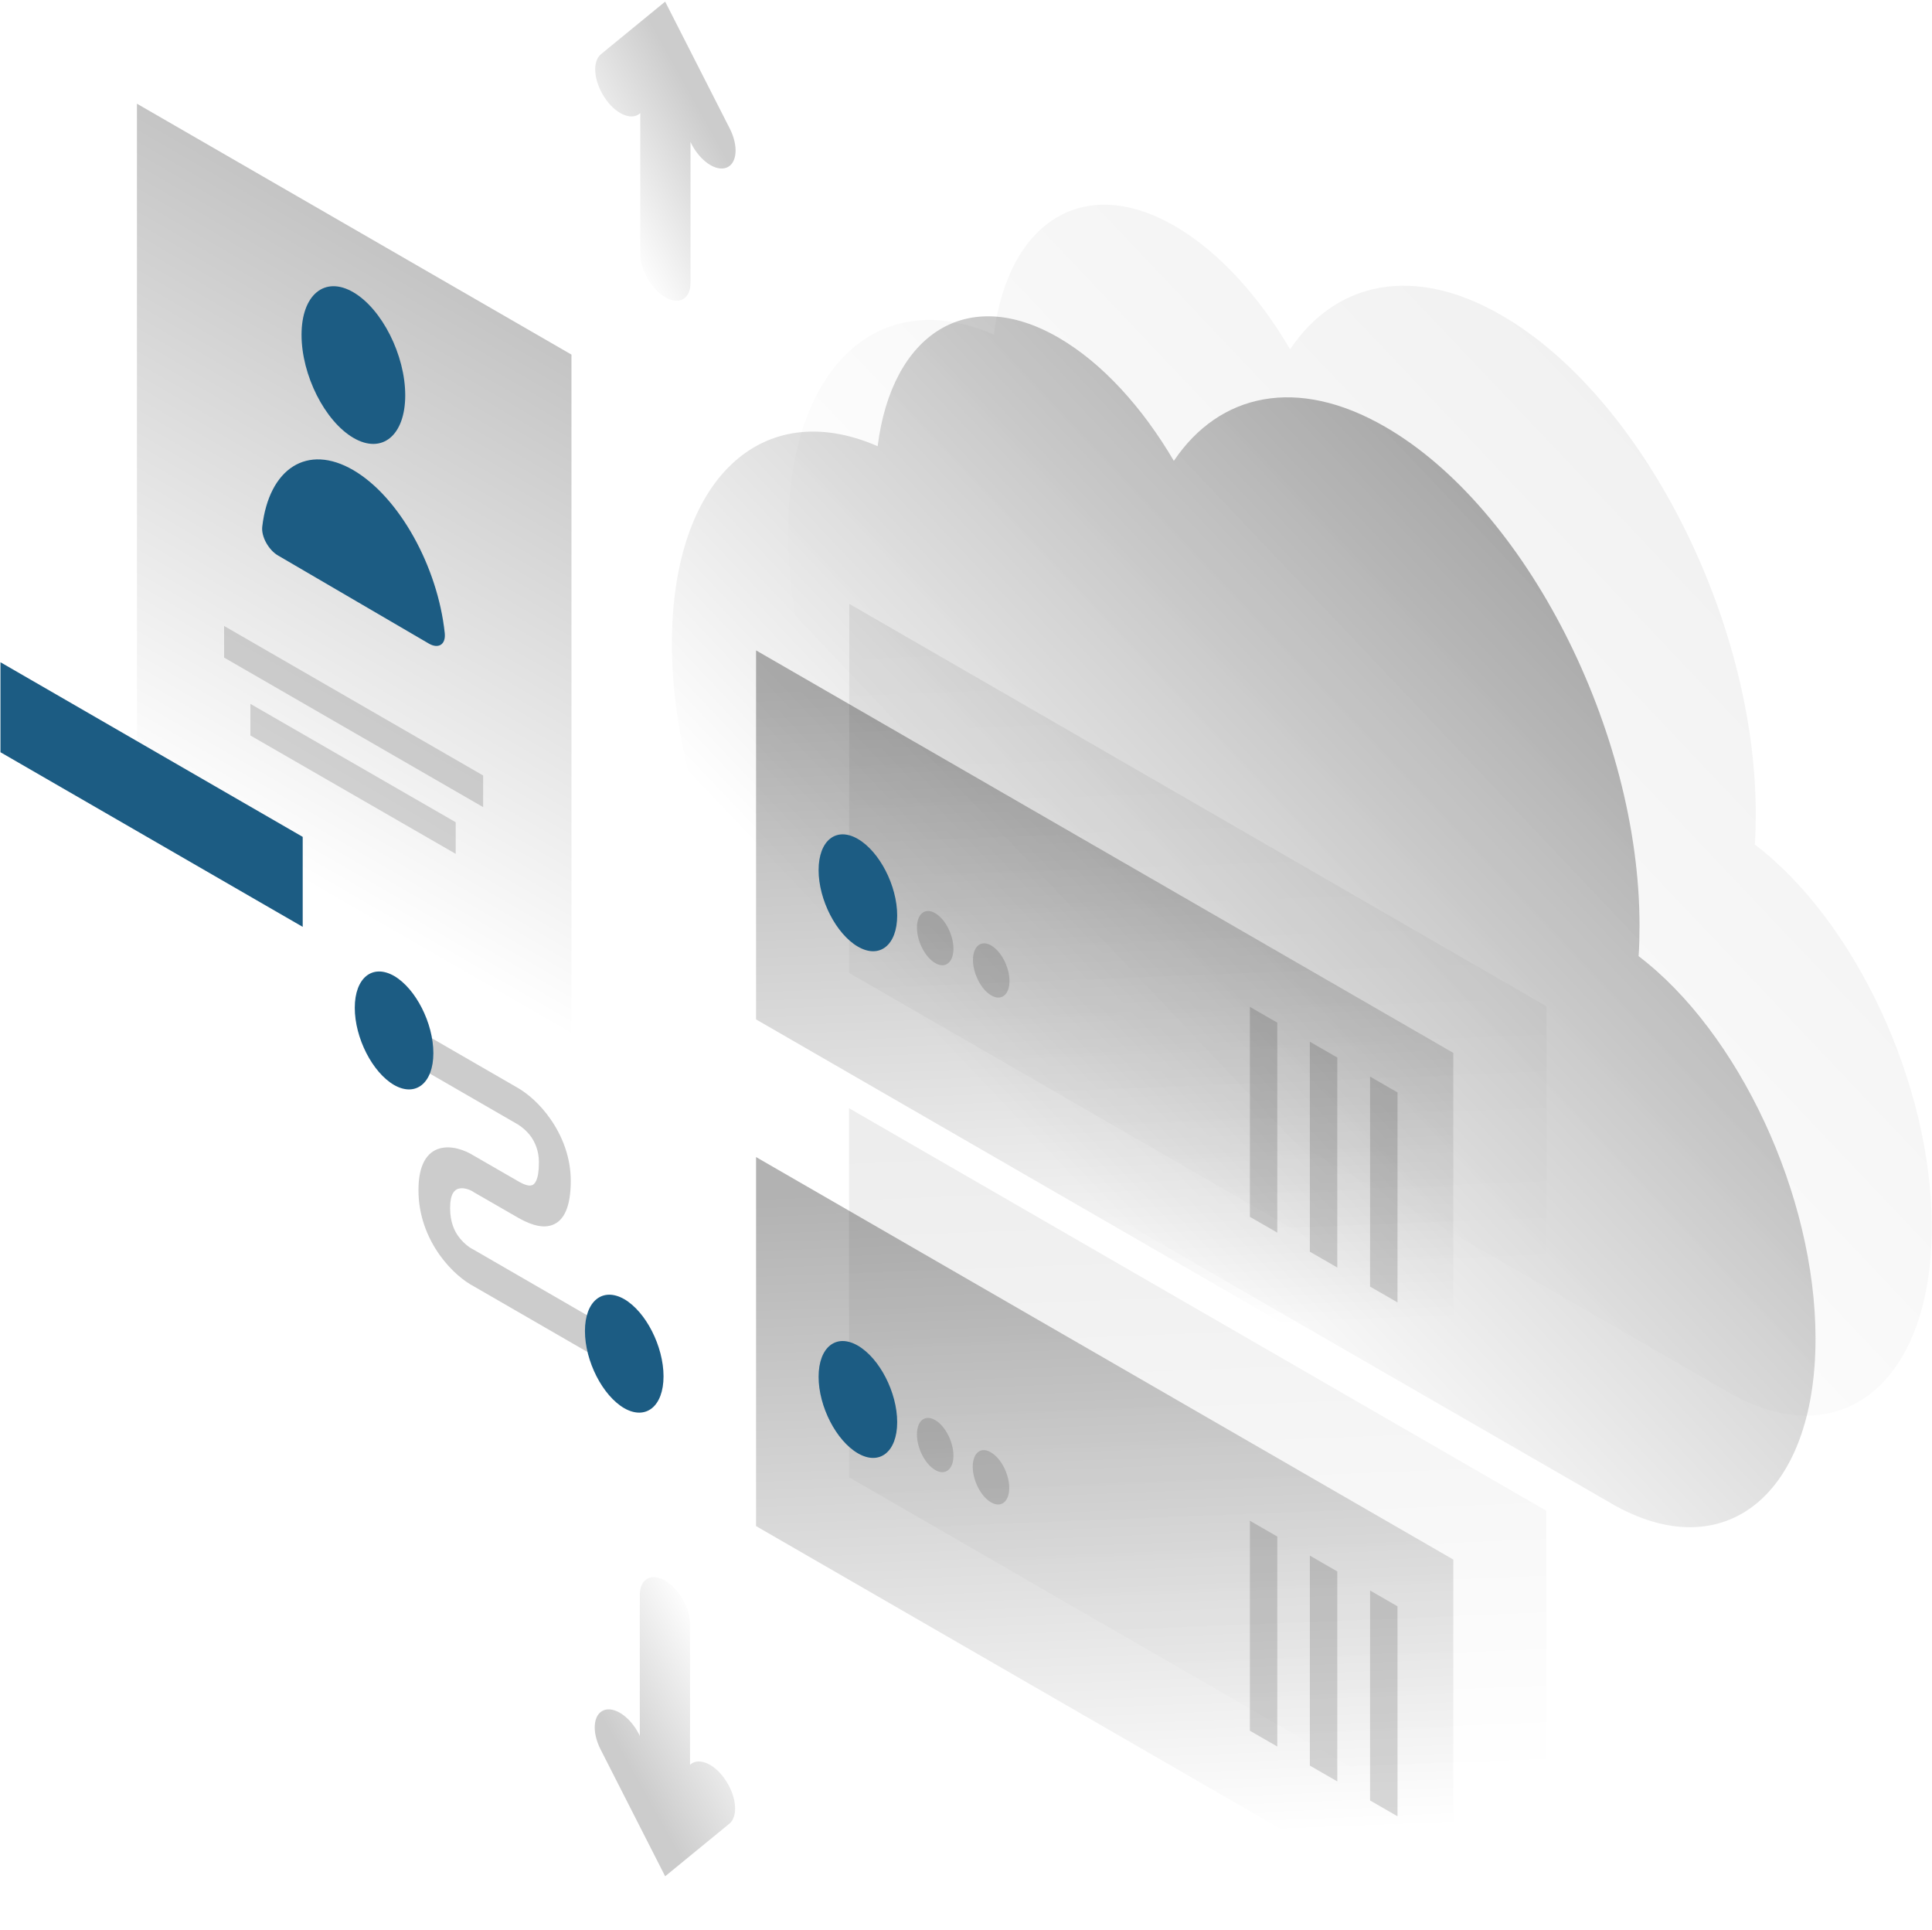
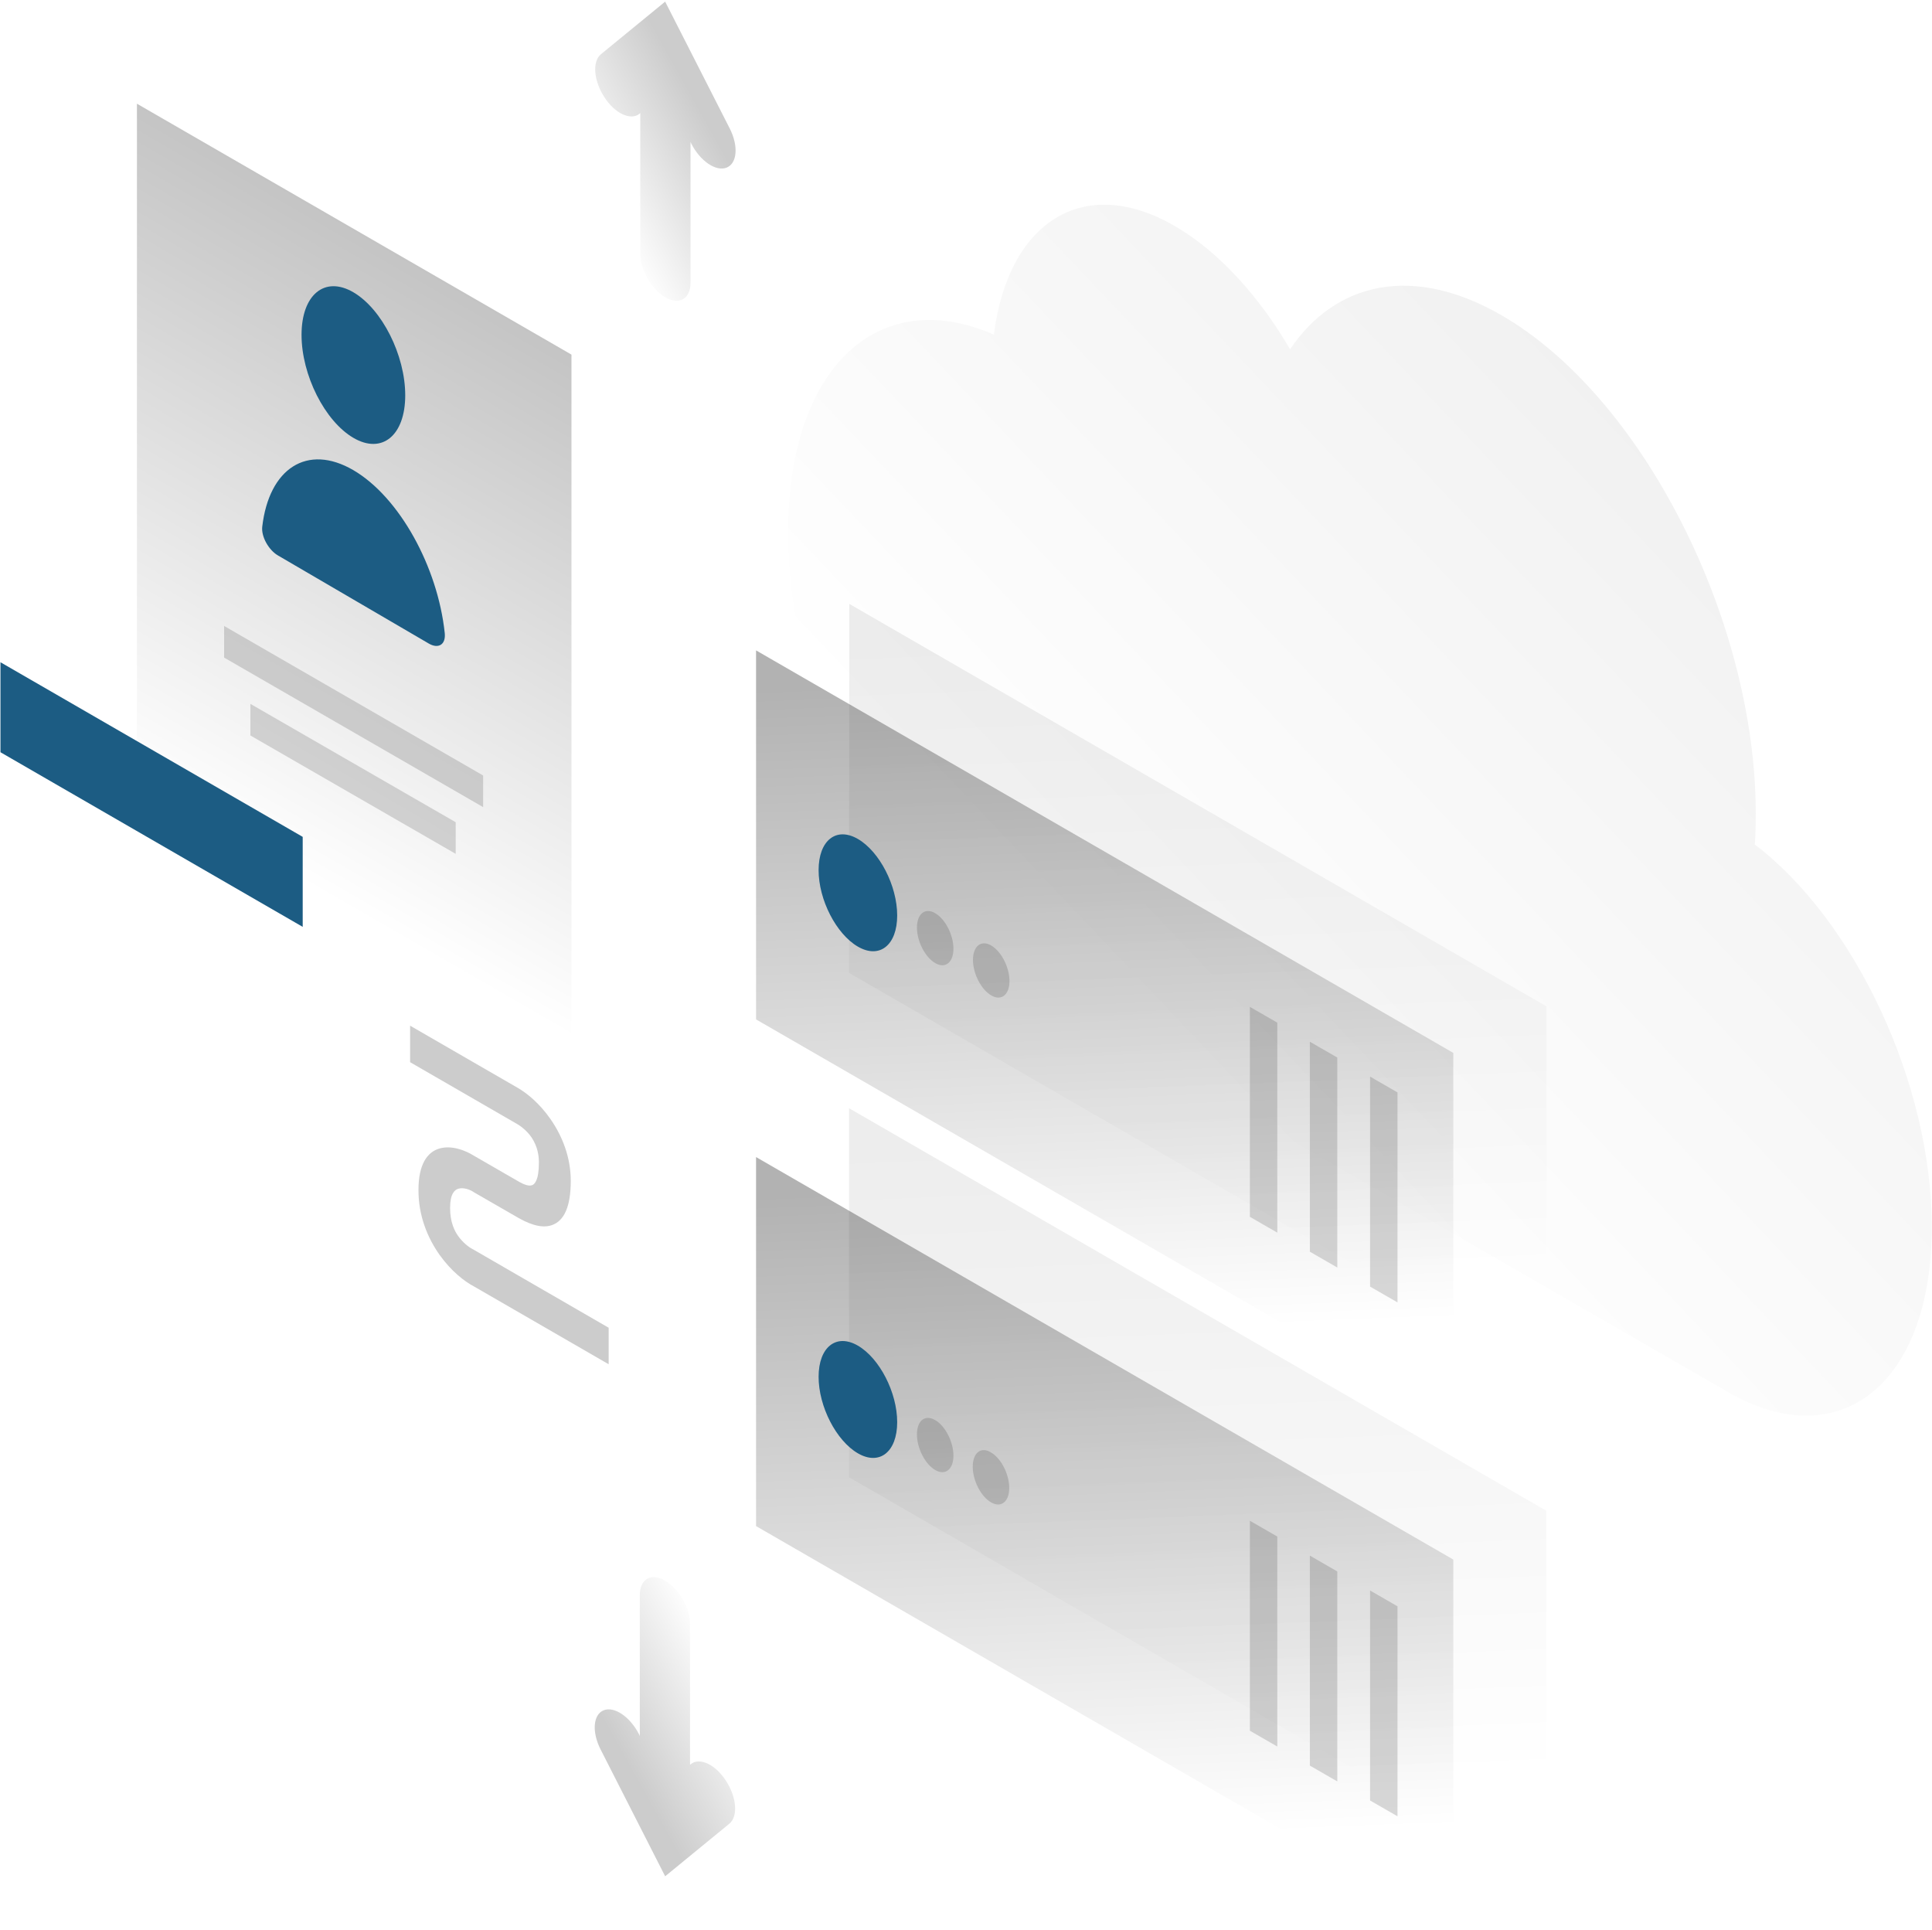
<svg xmlns="http://www.w3.org/2000/svg" version="1.1" id="illustration" x="0px" y="0px" viewBox="0 0 831 830" style="enable-background:new 0 0 831 830;" xml:space="preserve">
  <style type="text/css">
	.st0{opacity:7.000000e-02;fill:url(#SVGID_1_);enable-background:new    ;}
	.st1{opacity:0.4;fill:url(#SVGID_2_);enable-background:new    ;}
	.st2{opacity:0.2;fill:#000000;enable-background:new    ;}
	.st3{fill:#1c5c83;}
	.st4{opacity:7.000000e-02;fill:url(#SVGID_3_);enable-background:new    ;}
	.st5{opacity:0.3;fill:url(#SVGID_4_);enable-background:new    ;}
	.st6{opacity:0.15;fill:#000000;enable-background:new    ;}
	.st7{opacity:7.000000e-02;fill:url(#SVGID_5_);enable-background:new    ;}
	.st8{opacity:0.3;fill:url(#SVGID_6_);enable-background:new    ;}
	.st9{opacity:0.3;fill:url(#SVGID_7_);enable-background:new    ;}
	.st10{fill:#1c5c83;}
	.st11{opacity:0.2;fill:url(#SVGID_8_);enable-background:new    ;}
	.st12{opacity:0.2;fill:url(#SVGID_9_);enable-background:new    ;}
</style>
  <linearGradient id="SVGID_1_" gradientUnits="userSpaceOnUse" x1="813.001" y1="121.024" x2="503.573" y2="414.523" gradientTransform="matrix(1 0 0 1 0 38)">
    <stop offset="0" style="stop-color:#000000" />
    <stop offset="1" style="stop-color:#000000;stop-opacity:0" />
  </linearGradient>
  <path class="st0" d="M755.2,350c0,4.5-0.1,9-0.4,13.2c43,32.7,76.1,102.8,76.1,164.5c0,67.2-39.3,98.9-87.8,70.9  c-0.1-0.1-0.2-0.1-0.3-0.2L438.1,422.7c-0.1-0.1-0.2-0.1-0.4-0.2C383.2,391,339,304.3,339,228.8c0-70.7,38.8-106.6,88.5-84.9  c6.1-48.5,38.6-69.4,77.8-46.7c18.8,10.9,36.1,30,49.6,53c19.6-29.1,53-36.5,90.8-14.7C706.2,170.3,755.2,266.4,755.2,350z" />
  <linearGradient id="SVGID_2_" gradientUnits="userSpaceOnUse" x1="762.995" y1="169.029" x2="453.568" y2="462.528" gradientTransform="matrix(1 0 0 1 0 38)">
    <stop offset="0" style="stop-color:#000000" />
    <stop offset="1" style="stop-color:#000000;stop-opacity:0" />
  </linearGradient>
-   <path class="st1" d="M705.2,398c0,4.5-0.1,9-0.4,13.2c43,32.7,76.1,102.8,76.1,164.5c0,67.2-39.3,98.9-87.8,70.9  c-0.1-0.1-0.2-0.1-0.3-0.2L388.1,470.7c-0.1-0.1-0.2-0.1-0.4-0.2C333.2,439,289,352.3,289,276.8c0-70.7,38.8-106.6,88.5-84.9  c6.1-48.5,38.6-69.4,77.8-46.7c18.8,10.9,36.1,30,49.6,53c19.6-29.1,53-36.5,90.8-14.7C656.2,218.3,705.2,314.4,705.2,398z" />
  <path class="st2" d="M222.8,483.6l-46.4-26.8v-15.7l46.4,26.8c3.8,2.2,9.3,6.6,14,13.4c5.1,7.3,8.7,16.5,8.7,26.5  c0,11-2.8,17.3-8.2,19.1c-5,1.7-10.9-1.2-14.6-3.3l-19.1-11l-0.1-0.1c-1.6-1-4.2-1.9-6.3-1.3c-1.7,0.5-3.6,2.2-3.6,8.3  s1.9,9.9,3.5,12.1c2,2.8,4.6,4.8,6.2,5.6l0.2,0.1l58.3,33.7v15.7l-58-33.5c-4-2.1-9.7-6.5-14.7-13.5c-5.4-7.6-9.2-17.3-9.1-28.1  c0-10.7,3.7-16.2,9.1-17.7c5-1.4,10.7,0.6,14.7,3.1l18.9,10.9c2.7,1.6,4.8,2.3,6.1,1.8c1-0.3,3-1.8,3-9.8c0-5.1-1.7-8.5-3.2-10.8  C226.8,486.5,224.3,484.5,222.8,483.6z" />
-   <path class="st3" d="M186.4,452.9c0,12.9-7.6,19-16.9,13.7c-9.3-5.4-16.9-20.2-16.9-33.2c0-12.9,7.6-19,16.9-13.7  C178.8,425.1,186.4,440,186.4,452.9z" />
-   <path class="st3" d="M285.4,591.9c0,12.9-7.6,19-16.9,13.7c-9.3-5.4-16.9-20.2-16.9-33.2c0-12.9,7.6-19,16.9-13.7  C277.8,564.1,285.4,579,285.4,591.9z" />
  <linearGradient id="SVGID_3_" gradientUnits="userSpaceOnUse" x1="509.101" y1="234.389" x2="520.275" y2="515.108" gradientTransform="matrix(1 0 0 1 0 38)">
    <stop offset="0" style="stop-color:#000000" />
    <stop offset="1" style="stop-color:#000000;stop-opacity:0" />
  </linearGradient>
  <path class="st4" d="M365.3,259.7l299.9,173.1v158.7l-300-173.1L365.3,259.7z" />
  <linearGradient id="SVGID_4_" gradientUnits="userSpaceOnUse" x1="469.051" y1="254.391" x2="480.226" y2="535.11" gradientTransform="matrix(1 0 0 1 0 38)">
    <stop offset="0" style="stop-color:#000000" />
    <stop offset="1" style="stop-color:#000000;stop-opacity:0" />
  </linearGradient>
  <path class="st5" d="M325.2,279.7l299.9,173.1v158.7L325.2,438.4V279.7z" />
  <path class="st3" d="M352.1,374.2c0,12.8,7.6,27.5,16.9,32.9s16.9-0.6,16.9-13.4s-7.6-27.5-16.9-32.9  C359.7,355.4,352.1,361.4,352.1,374.2z" />
  <path class="st6" d="M394.4,398.9c0,5.9,3.5,12.8,7.9,15.3c4.3,2.5,7.8-0.3,7.8-6.2c0-5.9-3.5-12.8-7.9-15.3  C397.9,390.2,394.4,393,394.4,398.9z" />
  <path class="st6" d="M418.5,412.8c0,5.9,3.5,12.8,7.9,15.3c4.3,2.5,7.8-0.3,7.8-6.2c0-5.9-3.5-12.8-7.9-15.3  C422,404.1,418.5,406.9,418.5,412.8z" />
  <path class="st6" d="M549.4,439.8v90.3l-11.8-6.8V433L549.4,439.8z" />
  <path class="st6" d="M575.2,454.8v90.3l-11.8-6.8V448L575.2,454.8z" />
  <path class="st6" d="M601.1,469.8v90.3l-11.8-6.8V463L601.1,469.8z" />
  <linearGradient id="SVGID_5_" gradientUnits="userSpaceOnUse" x1="509.053" y1="451.324" x2="520.227" y2="732.042" gradientTransform="matrix(1 0 0 1 0 38)">
    <stop offset="0" style="stop-color:#000000" />
    <stop offset="1" style="stop-color:#000000;stop-opacity:0" />
  </linearGradient>
  <path class="st7" d="M365.2,476.6l299.9,173.1v158.7L365.2,635.3V476.6z" />
  <linearGradient id="SVGID_6_" gradientUnits="userSpaceOnUse" x1="469.053" y1="472.324" x2="480.227" y2="753.042" gradientTransform="matrix(1 0 0 1 0 38)">
    <stop offset="0" style="stop-color:#000000" />
    <stop offset="1" style="stop-color:#000000;stop-opacity:0" />
  </linearGradient>
  <path class="st8" d="M325.2,497.6l299.9,173.1v158.7L325.2,656.3V497.6z" />
  <path class="st3" d="M352.1,592.1c0,12.8,7.6,27.5,16.9,32.9s16.9-0.6,16.9-13.4c0-12.8-7.6-27.5-16.9-32.9  C359.7,573.3,352.1,579.3,352.1,592.1z" />
  <path class="st6" d="M394.4,616.9c0,5.9,3.5,12.8,7.9,15.3c4.3,2.5,7.8-0.3,7.8-6.2s-3.5-12.8-7.9-15.3  C397.9,608.2,394.4,610.9,394.4,616.9z" />
  <path class="st6" d="M418.4,630.8c0,5.9,3.5,12.8,7.9,15.3c4.3,2.5,7.8-0.3,7.8-6.2s-3.5-12.8-7.9-15.3  C421.9,622,418.4,624.8,418.4,630.8z" />
  <path class="st6" d="M549.4,660.8v90.3l-11.8-6.8V654L549.4,660.8z" />
  <path class="st6" d="M575.2,675.8v90.3l-11.8-6.8V669L575.2,675.8z" />
  <path class="st6" d="M601.1,690.8v90.3l-11.8-6.8V684L601.1,690.8z" />
  <linearGradient id="SVGID_7_" gradientUnits="userSpaceOnUse" x1="265.856" y1="37.05" x2="99.946" y2="324.49" gradientTransform="matrix(1 0 0 1 0 38)">
    <stop offset="0" style="stop-color:#000000" />
    <stop offset="1" style="stop-color:#000000;stop-opacity:0" />
  </linearGradient>
  <path class="st9" d="M58.9,44.6l186.9,107.9v346.3l-186.9-108V44.6z" />
  <path class="st10" d="M174.3,170c0,17.3-10,25.5-22.3,18.3s-22.3-27-22.3-44.3s10-25.5,22.3-18.3S174.3,152.7,174.3,170z" />
  <path class="st10" d="M152,202.2c-19.9-11.6-36.3-0.7-39.2,24.3c-0.5,4.3,2.8,10.1,6.8,12.4l64.9,37.9c4,2.3,7.3,0.5,6.8-4.5  C188.3,243.8,171.8,213.8,152,202.2z" />
  <path class="st6" d="M96.4,269.2l111.4,64.3v13.6L96.4,282.8V269.2z" />
  <path class="st6" d="M107.7,302.7l88.3,50.9v13.6l-88.3-50.9V302.7z" />
  <path class="st10" d="M130.2,359.9l-130-75.1v38.7l130,75.1V359.9z" />
  <linearGradient id="SVGID_8_" gradientUnits="userSpaceOnUse" x1="305.889" y1="17.786" x2="255.168" y2="46.06" gradientTransform="matrix(1 0 0 1 0 38)">
    <stop offset="0" style="stop-color:#000000" />
    <stop offset="1" style="stop-color:#000000F;stop-opacity:0" />
  </linearGradient>
  <path class="st11" d="M286.1,0.7l27.8,54.6c3.8,7.5,3.2,15-1.4,16.8c-4.6,1.8-11.4-2.9-15.2-10.4L297,61v60.6  c0,6.9-4.8,9.7-10.8,6.3c-6-3.5-10.8-11.8-10.8-18.7V48.6l-0.3,0.3c-3.8,3.1-10.7-0.1-15.2-7.2c-4.6-7.1-5.2-15.3-1.4-18.4  L286.1,0.7z" />
  <linearGradient id="SVGID_9_" gradientUnits="userSpaceOnUse" x1="266.255" y1="713.846" x2="316.976" y2="685.572" gradientTransform="matrix(1 0 0 1 0 38)">
    <stop offset="0" style="stop-color:#000000" />
    <stop offset="1" style="stop-color:#000000;stop-opacity:0" />
  </linearGradient>
  <path class="st12" d="M286.1,806.9l-27.8-54.6c-3.8-7.5-3.2-15,1.4-16.8c4.6-1.8,11.4,2.9,15.2,10.4l0.3,0.7V686  c0-6.9,4.8-9.7,10.8-6.3c6,3.5,10.8,11.8,10.8,18.7V759l0.3-0.3c3.8-3.1,10.7,0.1,15.2,7.2c4.6,7.1,5.2,15.3,1.4,18.4L286.1,806.9z" />
</svg>